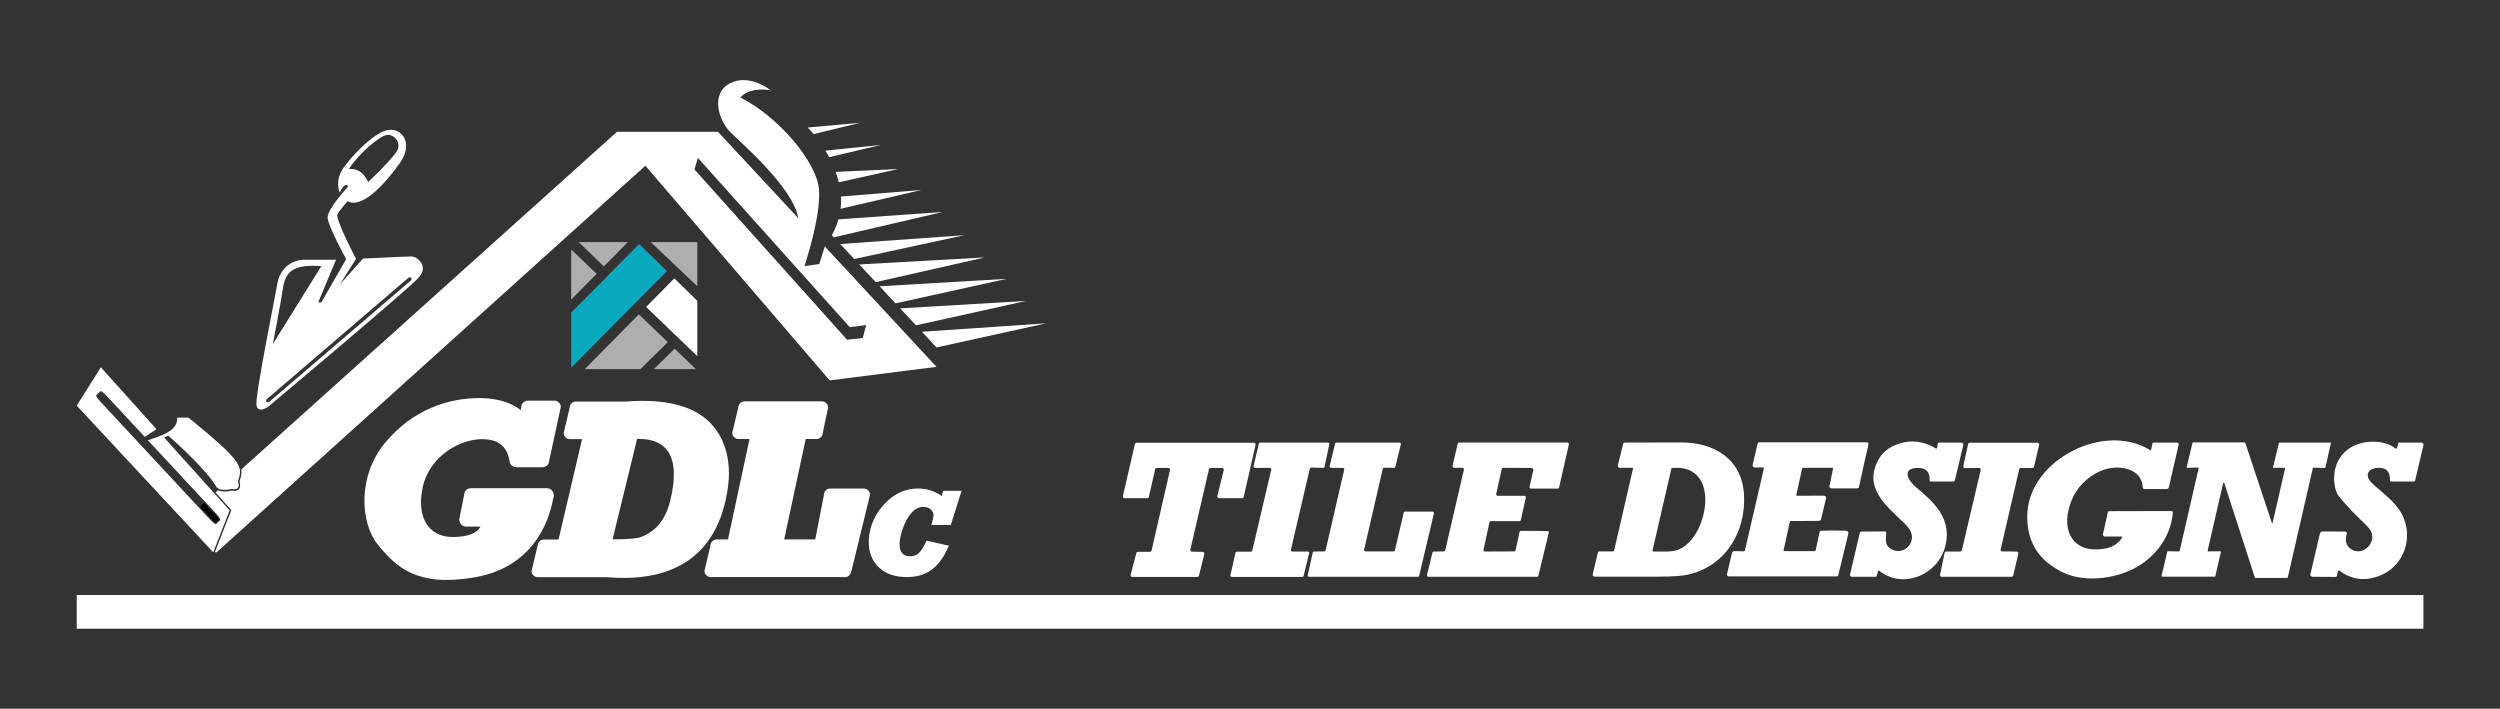
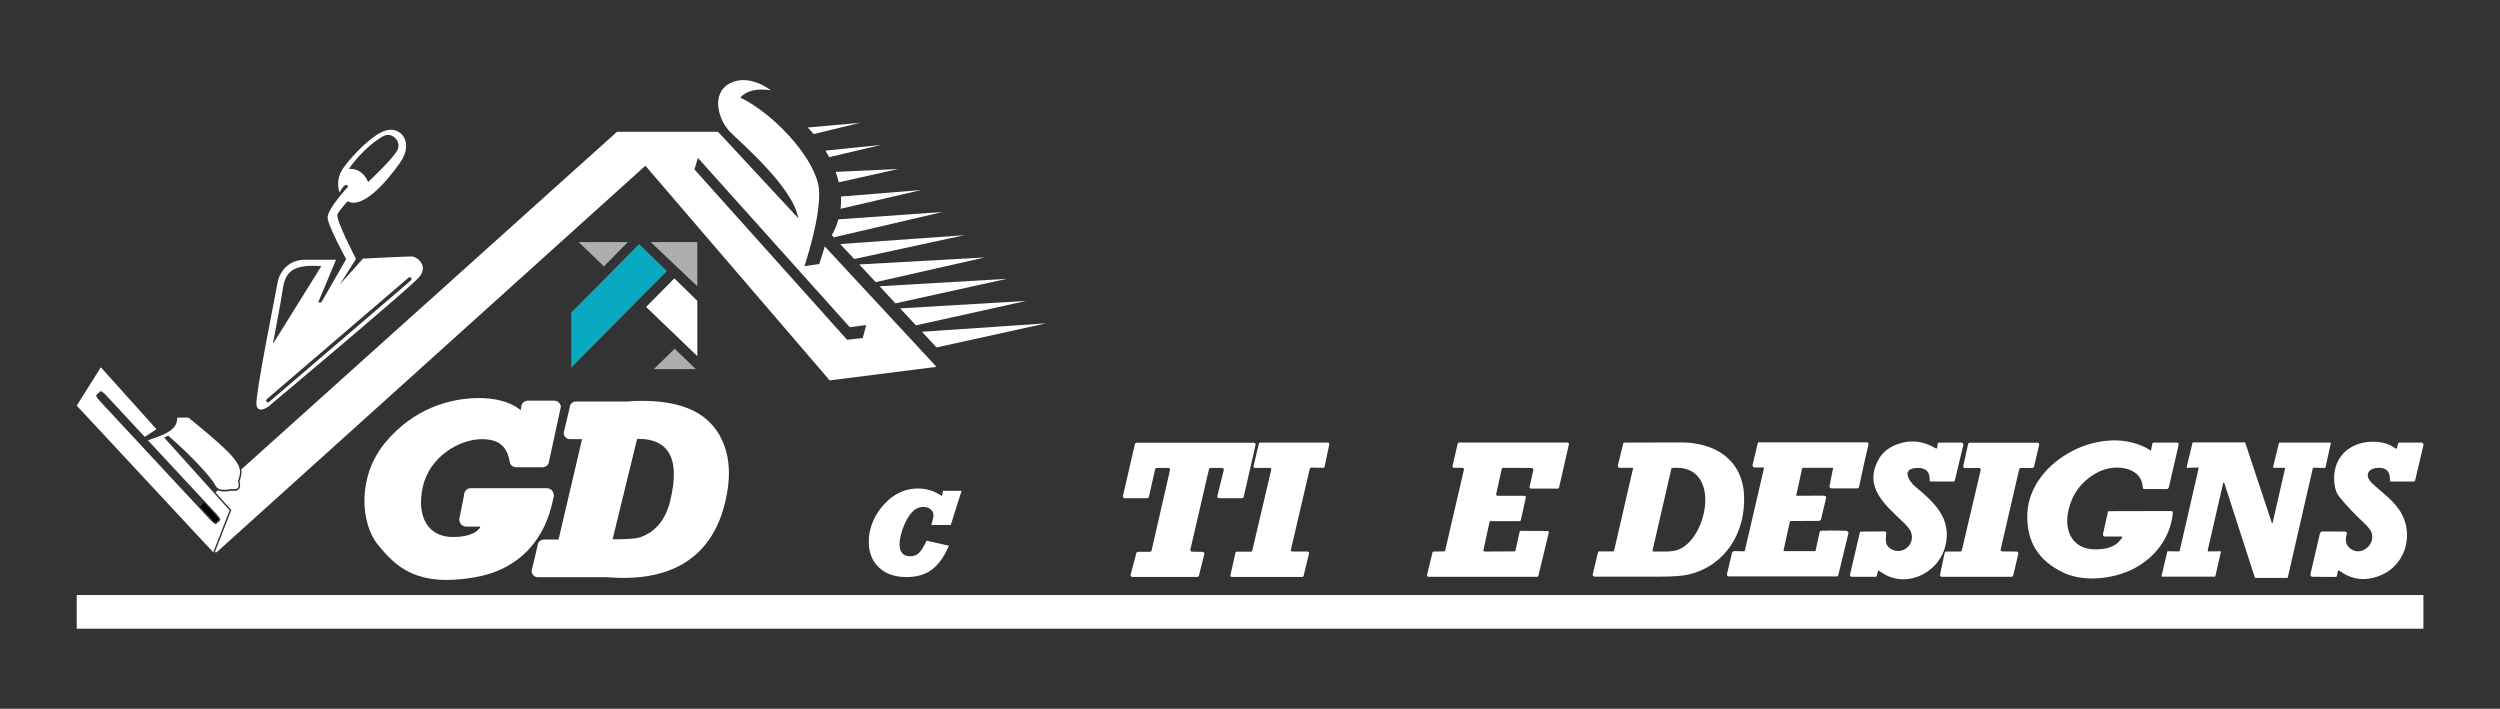
<svg xmlns="http://www.w3.org/2000/svg" id="Layer_1" x="0px" y="0px" viewBox="0 0 1752.8 496.9" style="enable-background:new 0 0 1752.8 496.9;" xml:space="preserve">
  <rect x="0" y="0" width="1752.8" height="496.9" fill="#333333" stroke="none" />
  <style type="text/css">	.st0{fill:#FFFFFF;}	.st1{fill:#AEAEAE;}	.st2{fill:#09A9BF;}</style>
  <g>
    <rect x="53.8" y="417.2" class="st0" width="1645.3" height="23.6" />
    <path class="st0" d="M161,318c-8.1-8.6-28.9-25.2-28.9-25.2h-7.8c-0.2,4.2-1.2,6.6-5.9,9.8c-1.2,0.8-3,1.7-4.9,2.5  c-1.2,0.5-2.5,1-3.8,1.5c-2.3,0.8-4.4,1.6-6,2.1l47.9,51.5c2,2.1,3.2,4.1,2.8,4.5l-2.9,2.7c-0.4,0.4-2.3-1-4.3-3.2l-76.9-82.7  c-2-2.1-3.2-4.1-2.8-4.5l2.9-2.7c0.4-0.4,2.3,1,4.3,3.2l26.8,28.8l8.2-5.4l-39-43.4l-16.9,26.9l75.2,80.8l20.5,22l11.5-29.4  l-45.9-51l2.8-1.4c18.3,15.9,31.1,30.6,33.3,35.2c2.2,4.6,11,2.2,11,2.2c7.6,1.5,4.6-5.4,4.6-5.4C169.5,330.3,169,326.6,161,318z" />
    <path d="M151.2,366.3l2.2-2.1c-0.3-0.6-1-1.7-2.5-3.3l-7.7-8.3l-2.9,2.6l7.8,8.4C149.5,365.2,150.6,366,151.2,366.3z" />
    <path class="st0" d="M578.3,172.8l-3.9,12.3l-10.4,1.5c0,0,2.6-7.7,5.2-17.9c0.4-1.4,0.7-2.9,1.1-4.4c2.5-10.5,4.6-22.6,3.9-31.5  c-1.5-19.3-28.9-51.4-55.1-64.4c0,0,5.1-7.6,21.3-5.1c0,0-14.9-12-28.6-4.9c-13.7,7.1-8.1,25.7,0,34c7,7.2,44.3,38.8,47.9,60.6  l-56.3-60.6h-70.8L169.2,329.1c0.4,2.6-0.1,5.2-1.3,8.4c0.3,1,1,3.3-0.1,5c-0.7,1.1-2,1.7-3.7,1.7c0,0,0,0,0,0  c-0.6,0-1.2-0.1-1.9-0.2c-0.7,0.2-2.7,0.6-4.9,0.6c-1.9,0-3.4-0.3-4.4-0.9l-1.8,1.6l11.1,12.3l-11.6,29.6h1.3l300.6-271  l129.2,150.5l74.9-9.5L578.3,172.8z M593.9,238.2L486.9,118.8l2.4-8.1l106.5,118.7l11.5-1.5l-2.4,9.1L593.9,238.2z" />
    <polygon class="st0" points="616.7,200.7 627.8,212.7 705.8,195.5  " />
    <polygon class="st0" points="602.4,185.4 614,197.8 690.4,180.5  " />
    <polygon class="st0" points="631.1,216.2 642.2,228.1 719.4,211  " />
    <polygon class="st0" points="733.4,226.7 646.4,232.6 656.6,243.6  " />
    <polygon class="st0" points="589.1,171.1 598.9,181.6 676.1,164.9  " />
    <path class="st0" d="M566.3,89.4L566.3,89.4c0,0,1.7,1.7,4.2,4.6l32.5-7.9L566.3,89.4z" />
    <path class="st0" d="M585.9,120.5c0.8,2.4,1.6,4.8,2.2,7.3l41.7-9.3L585.9,120.5z" />
    <path class="st0" d="M589.6,137.8c0.2,2.8,0.1,5.7-0.3,8.6l56.7-13.2L589.6,137.8z" />
    <path class="st0" d="M578.7,105.6c0.9,1.4,1.8,3,2.6,4.6l36.4-8.6L578.7,105.6z" />
    <path class="st0" d="M661,148.6l-73.2,5.2c-1,3.7-2.5,7.4-4.6,11.1l0,0l1.4,1.5L661,148.6z" />
    <path class="st0" d="M288.5,179.8c-3.9,0-34,1.5-34,1.5l-16.2,18.1l11.3-17.9c0,0-14.7-28.1-13-31.3c1.7-3.2,7.1-9.1,7.1-9.1  c10.3,5.6,26.7-12.7,36.7-26.9c10-14.2,1-25-8.8-23c-9.8,2-25.2,18.4-31.1,26.9c-5.9,8.6-2.4,16.9-2.4,16.9c4.3-8.5,6-4.2,6-4.2  s-14.9,15.9-14.4,22c0.5,6.1,13,28.9,13,28.9l-17.4,30.3h-2.2l12.5-29.9c0,0-10.8,0-21.8,0c-11,0-17.9,7.8-19.3,16.6  c-1.5,8.8-15.7,78.6-14.7,85.2c1,6.6,8.3,1.2,8.3,1.2s98.1-82.2,105.5-90.5C300.9,186.4,292.4,179.8,288.5,179.8z M271.3,94.6  c4.6-0.5,9.3,4.2,7.8,9.5c-1.5,5.4-21,23.5-21,23.5c-4.7-10.8-13.5-9.1-13.5-9.1C252.2,106.8,266.7,95.1,271.3,94.6z M198.4,202  c1.7-11.3,6.9-16.9,26.9-15.4l-34,54.6C191.3,241.2,196.7,213.3,198.4,202z M288.1,196.6l-99.4,85.2c-0.2,0.2-0.5,0.3-0.8,0.3  c-0.4,0-0.7-0.2-1-0.4c-0.5-0.5-0.4-1.3,0.1-1.8l99.4-85.2c0.5-0.5,1.4-0.4,1.8,0.1C288.7,195.4,288.6,196.2,288.1,196.6z" />
-     <polygon class="st1" points="400.5,174.9 400.5,210 418.3,192  " />
-     <polygon class="st1" points="447.9,220.4 410,258.8 449,258.8 468.2,239.9  " />
    <polygon class="st1" points="440.2,169.7 405.7,169.7 423.4,186.8  " />
    <polygon class="st1" points="488.9,169.7 456.2,169.7 488.9,200.7  " />
    <polygon class="st0" points="453,215.2 488.9,249.7 488.9,210.9 472.8,195.2  " />
    <polygon class="st1" points="458.4,258.8 487.9,258.8 473,244.5  " />
    <polygon class="st2" points="448.1,171.1 428.1,191.3 423,196.5 400.5,219.1 400.5,257.8 442.6,215.3 447.7,210.1 467.6,190.1  " />
    <path class="st0" d="M388.2,346.5L388.2,346.5c-0.4-2.4-2.3-4.2-4.6-4.2h-53.7c-2.6,0-4.6,2.3-4.6,5.2L322,364  c0,2.9,2.1,5.2,4.6,5.2h10.2c0,0-2.2,7.3-19.4,7.3c-17.2,0-25.7-14.2-20.9-35.4s25.9-33.2,41.4-33.2c15.5,0,18,9.1,19.4,15.3  c0,2.4,2.1,4.4,4.7,4.4h18.3c2.6,0,4.7-2,4.7-4.4l8.2-37.9c0-2.4-2.1-4.4-4.7-4.4h-18.3c-2.6,0-4.7,2-4.7,4.4l-0.5,2.3  c0,0-8.4-8.5-29.1-8.5c-20.7,0-46.1,7.5-65.8,31.2c-19.7,23.7-17.5,56.6-5,71.8c12.5,15.2,26.9,29.7,67.6,22.7  c27.4-4.7,41.8-20.6,49.2-36.4l2.2-5.2c1.7-4.7,2.9-9.2,3.7-13.3l0.6-2.2C388.3,347.1,388.3,346.8,388.2,346.5  C388.2,346.5,388.2,346.5,388.2,346.5z" />
-     <path class="st0" d="M605.6,342.5h-23.5c-2.4,0-4.4,2-4.4,4.4l-6.1,31.3h-21.8l15.1-70.4h1.4h6.2c2.4,0,4.4-2,4.4-4.4l3.7-17.6  c0-2.4-2-4.4-4.4-4.4h-6.2h-41.9H522c-2.4,0-4.4,2-4.4,4.4l-4.2,17.6c0,2.4,2,4.4,4.4,4.4h6.2h1.5l-15.1,70.4h-1.7h-6.2  c-2.4,0-4.4,2-4.4,4.4l-4.2,17.6c0,2.4,2,4.4,4.4,4.4h6.2h64.6h17.3h6.2c2.4,0,3.7-1.8,4.4-4.4l13-53.3  C610,344.5,608,342.5,605.6,342.5z" />
    <path class="st0" d="M485.6,287.7c-19.1-9.2-45.6-6.2-45.6-6.2h-30h-6.2c-2.4,0-4.4,2-4.4,4.4l-4.2,17.6c0,2.4,2,4.4,4.4,4.4h6.2  h2.3l-16.5,70.4h-4.1h-6.2c-2.4,0-4.4,2-4.4,4.4l-4.2,17.6c0,2.4,2,4.4,4.4,4.4h6.2h42.4c69.4,5.8,81.8-40.6,84.8-64.1  C513.5,317,504.7,296.8,485.6,287.7z M469.8,351.5c-3.6,14.6-11.6,21.5-19.6,24.7c-0.2,0.1-0.4,0.1-0.6,0.2c-0.3,0.1-0.6,0.2-1,0.4  c-4.2,1.2-13.7,1.3-15.7,1.3h-3.4l17.2-70.4h1.5C465.6,307.9,478.2,317.8,469.8,351.5z" />
    <g>
      <path class="st0" d="M1508.2,315.4l0.9-4.5c0.1-0.4,0.3-0.6,0.8-0.6l16.4,0c0.8,0,1.3,0.7,1.2,1.5l-6.9,29.9   c-0.2,0.7-0.8,1.2-1.6,1.2h-15.5c-0.6,0-1.1-0.4-1.1-1c-0.4-6.3-3.7-10.6-10-12.8c-7.3-2.5-16.1-1.2-22.9,2.7   c-10.6,6.1-17.1,15.2-19.5,27.1c-2.9,14.1,3.7,26.7,19.8,26.3c7.6-0.2,13.7-1.8,18-8.1c0.3-0.4,0-0.9-0.5-0.9h-11.6   c-0.8,0-1.4-0.8-1.3-1.6l3.5-15.6c0.1-0.4,0.3-0.6,0.8-0.6l43.4-0.1c1,0,1.4,0.5,1.3,1.4c-1.7,19.1-15.2,34.7-33,41.5   c-13.3,5.1-30.8,6.5-44.1,0.1c-17.4-8.4-25.7-22.1-24.9-41.3c1.7-37.7,53.9-64.4,86.1-44.4C1507.8,316,1508.1,315.9,1508.2,315.4z   " />
      <path class="st0" d="M1358.2,313.9l0.4-3c0.1-0.4,0.3-0.6,0.7-0.6h15.8c1,0,1.6,0.9,1.4,1.8l-5.9,24.7c-0.1,0.5-0.5,0.8-1,0.8   l-16,0c-0.4,0-0.8-0.4-0.7-0.8c0.3-6.3-2.9-9.2-9.6-8.7c-10.4,0.8-4.8,9.5-0.2,13.3c13.2,10.9,25.6,22.4,20.8,41.5   c-5,19.9-29.4,30.7-46.3,17.3c-0.3-0.2-0.8-0.1-0.9,0.3l-0.9,3.3c-0.1,0.4-0.4,0.6-0.8,0.6l-16.6,0c-0.9,0-1.5-0.8-1.3-1.6   l6.9-29.5c0.1-0.4,0.3-0.6,0.8-0.6l16.8-0.1c0.5,0,0.9,0.4,0.9,0.9c-0.1,4-1.4,8.1,2.6,10.9c8.1,5.8,18.2-2.5,14.7-11.4   c-0.7-1.8-2.5-4.1-5.2-6.7c-12.9-12.3-27.9-24.5-17.8-43.6c2.9-5.5,7.6-9.3,14.2-11.5c8.9-3,17.7-2,26.3,3.2   C1357.8,314.6,1358.1,314.4,1358.2,313.9z" />
      <path class="st0" d="M1639.1,400.5l-0.6,3.2c-0.1,0.5-0.5,0.8-1,0.8l-16.1-0.1c-1,0-1.8-0.9-1.5-1.9l6.6-28.3   c0.2-1,1.1-1.7,2.1-1.6l15.7,0.1c0.8,0,1.3,0.8,1.1,1.5c-1.4,4.4-0.7,7.8,2.2,10.2c7.6,6.4,18.4-2.7,15-11.3   c-0.6-1.6-2.3-3.7-4.9-6.2c-6.9-6.5-12.6-12.5-17.1-18c-2.2-2.6-3.5-5.9-3.9-9.9c-1.6-14.3,6.1-25.6,20.1-28.6   c6.9-1.5,16.6-0.9,22.4,3.9c0.5,0.4,1.4,0.2,1.5-0.5l0.6-2.8c0.1-0.4,0.4-0.7,0.8-0.7l15.5,0c1,0,1.8,0.9,1.5,1.9l-5.8,24.6   c-0.1,0.5-0.5,0.8-1,0.8l-16,0c-0.4,0-0.8-0.4-0.7-0.8c0.3-5.9-2.2-8.8-7.6-8.8c-7.5,0-10.8,5.1-4.9,10.8c6.7,6.4,16,12.4,21,21.9   c8.4,16.2,1.4,36.9-16.5,43.3c-10,3.6-19.1,2.3-27.5-3.9C1639.6,399.9,1639.1,400.1,1639.1,400.5z" />
      <path class="st0" d="M809.9,329l-4.4,19.3c-0.1,0.6-0.6,1-1.2,1l-15.8,0c-0.8,0-1.4-0.7-1.2-1.5l8.4-36.4c0.1-0.6,0.6-1,1.2-1   l82.2,0c0.8,0,1.4,0.7,1.2,1.5l-8.3,36.4c-0.1,0.6-0.6,1-1.2,1l-16.1,0c-0.8,0-1.4-0.8-1.2-1.5l4.5-18.2c0.2-0.8-0.4-1.5-1.2-1.5   l-8,0c-0.6,0-1.1,0.4-1.2,1l-13,56.2c-0.2,0.8,0.4,1.5,1.2,1.5l7.4,0.1c0.8,0,1.4,0.8,1.2,1.5l-3.8,15.2c-0.1,0.5-0.6,0.9-1.2,0.9   h-45.5c-0.8,0-1.4-0.8-1.2-1.5l4-15.2c0.1-0.5,0.6-0.9,1.2-0.9l8.3,0c0.6,0,1.1-0.4,1.2-1l12.9-56.3c0.2-0.8-0.4-1.5-1.2-1.5l-8,0   C810.5,328,810,328.4,809.9,329z" />
      <path class="st0" d="M918.3,328.7l-13.2,56.7c-0.2,0.6,0.3,1.3,1,1.3l10.7,0c0.7,0,1.2,0.6,1,1.3l-3.8,15.7   c-0.1,0.5-0.5,0.8-1,0.8l-49.3,0c-0.7,0-1.2-0.6-1-1.3l3.5-15.6c0.1-0.5,0.5-0.8,1-0.8l9.8,0c0.5,0,0.9-0.3,1-0.8l13.3-56.7   c0.2-0.6-0.3-1.3-1-1.3l-10.4,0.1c-0.7,0-1.2-0.6-1-1.3l3.7-15.7c0.1-0.5,0.5-0.8,1-0.8H931c0.7,0,1.2,0.6,1,1.2l-3.3,15.7   c-0.1,0.5-0.5,0.8-1,0.8l-8.3-0.2C918.9,327.9,918.4,328.3,918.3,328.7z" />
-       <path class="st0" d="M941.6,328.1l-8.5-0.1c-0.6,0-1-0.6-0.9-1.1l3.9-15.9c0.1-0.4,0.5-0.7,0.9-0.7l44.3,0c0.6,0,1,0.6,0.9,1.1   l-3.9,15.9c-0.1,0.4-0.5,0.7-0.9,0.7l-7-0.1c-0.4,0-0.8,0.3-0.9,0.7l-13.1,56.9c-0.1,0.6,0.3,1.1,0.9,1.1l19.8,0   c0.4,0,0.8-0.3,0.9-0.7l6.2-26.5c0.1-0.4,0.5-0.7,0.9-0.7l19.4,0c0.6,0,1,0.5,0.9,1.1L995,403.7c-0.1,0.4-0.5,0.7-0.9,0.7h-76.3   c-0.6,0-1-0.5-0.9-1.1l3.5-15.9c0.1-0.4,0.5-0.7,0.9-0.7l7.2-0.1c0.4,0,0.8-0.3,0.9-0.7l13.1-56.8   C942.6,328.6,942.2,328.1,941.6,328.1z" />
      <path class="st0" d="M1073.8,328.1l-19.9-0.1c-0.5,0-0.9,0.3-1,0.8l-3.9,17.6c-0.1,0.6,0.3,1.2,1,1.2l18.8,0c0.6,0,1.1,0.6,1,1.2   l-3.5,15.8c-0.1,0.5-0.5,0.8-1,0.8l-20,0c-0.5,0-0.9,0.3-1,0.8l-4.2,19.3c-0.1,0.6,0.3,1.2,1,1.2l20.5-0.1c0.5,0,0.9-0.3,1-0.8   l2.8-12.8c0.1-0.5,0.5-0.8,1-0.8l18.5,0.1c0.6,0,1.1,0.6,1,1.2l-7.3,30.1c-0.1,0.4-0.5,0.8-1,0.8h-76.1c-0.6,0-1.1-0.6-1-1.2   l3.8-15.7c0.1-0.4,0.5-0.8,1-0.8l7-0.1c0.5,0,0.8-0.3,1-0.8l13.1-56.6c0.1-0.6-0.3-1.2-1-1.2l-6,0c-0.6,0-1.1-0.6-1-1.2l3.6-15.7   c0.1-0.4,0.5-0.8,1-0.8l76,0c0.6,0,1.1,0.6,1,1.2l-6.9,30.3c-0.1,0.4-0.5,0.8-1,0.8l-18.7,0c-0.6,0-1.1-0.6-1-1.2l2.7-12.1   C1074.9,328.7,1074.4,328.1,1073.8,328.1z" />
      <path class="st0" d="M1176.1,385.6c21.4-7.3,31.7-60.8-3.7-57.5c-0.4,0-0.6,0.2-0.6,0.6l-13.1,56.9c-0.2,0.7,0.1,1.1,0.9,1.1   C1164.8,386.6,1171.4,387.2,1176.1,385.6z M1144.6,328l-9,0c-0.8,0-1.5-0.8-1.3-1.6l3.8-15.5c0.1-0.4,0.3-0.6,0.8-0.6   c13.3,0,26.6-0.1,39.8-0.1c23.4,0,42.9,11.8,44.1,37.1c1.2,25.5-12.6,49-38.4,55.4c-4.4,1.1-11.6,1.6-21.6,1.6   c-14.9,0-29.9,0-44.7,0c-0.9,0-1.6-0.8-1.4-1.7l3.7-15.4c0.1-0.4,0.4-0.6,0.8-0.6l9.7,0c0.4,0,0.7-0.2,0.8-0.6l13.3-57.7   C1144.9,328.1,1144.8,328,1144.6,328" />
      <path class="st0" d="M1284.9,328l-20.8,0c-0.3,0-0.5,0.2-0.6,0.5l-4.1,18.7c-0.1,0.3,0.1,0.4,0.4,0.4l18.6-0.1   c1.6,0,2.2,0.7,1.8,2.2l-3.4,14.2c-0.2,0.9-0.8,1.3-1.7,1.3l-19.5,0.1c-0.4,0-0.6,0.2-0.7,0.5l-4.4,20c-0.1,0.4,0.1,0.6,0.5,0.6   l21.3,0c0.4,0,0.6-0.2,0.7-0.6l2.8-12.9c0.1-0.4,0.5-0.8,0.9-0.8c5.7-0.2,11.4-0.2,17.1,0c0.7,0,1.2,0.1,1.5,0.4   c0.5,0.4,0.8,0.9,0.7,1.3l-7.2,29.7c-0.1,0.4-0.4,0.6-0.8,0.6l-76,0c-0.8,0-1.3-0.7-1.2-1.5l3.5-14.8c0.2-0.9,1-1.5,1.9-1.4   l6.4,0.1c0.4,0,0.7-0.2,0.8-0.6l13.3-57.4c0.1-0.4-0.2-0.8-0.6-0.8l-5.7,0.1c-1.1,0-1.9-1-1.6-2l3.5-14.7c0.1-0.6,0.6-1,1.2-1   l75.4,0c0.6,0,1.1,0.4,1.1,1c0,0.4,0,0.9-0.2,1.5c-2.3,9.7-4.4,19.3-6.4,28.8c-0.1,0.6-0.7,1-1.3,1h-18.1c-0.8,0-1.5-0.8-1.3-1.6   l2.5-12.5C1285.4,328.2,1285.3,328,1284.9,328z" />
      <path class="st0" d="M1403.9,386.6l10,0.1c0.8,0,1.3,0.7,1.2,1.5l-3.6,15.3c-0.1,0.5-0.6,0.9-1.2,0.9l-48.9,0   c-0.8,0-1.3-0.7-1.2-1.4l3.2-15.3c0.1-0.6,0.6-1,1.2-1l9.7,0c0.6,0,1-0.4,1.2-0.9l13.2-56.2c0.2-0.8-0.4-1.5-1.2-1.5l-9.8,0.1   c-0.8,0-1.4-0.7-1.2-1.5l3.4-15.4c0.1-0.6,0.6-0.9,1.2-0.9l47.4,0c0.8,0,1.4,0.7,1.2,1.5l-3.6,15.3c-0.1,0.5-0.6,0.9-1.2,0.9l-8,0   c-0.6,0-1.1,0.4-1.2,0.9l-13,56.2C1402.5,385.9,1403.1,386.6,1403.9,386.6z" />
      <path class="st0" d="M1593.4,366.5l8.7-38c0.1-0.2-0.1-0.5-0.4-0.5l-7.6,0c-0.3,0-0.4-0.2-0.4-0.5l4.1-16.9c0-0.2,0.2-0.3,0.4-0.3   l35.6,0c0.3,0,0.4,0.2,0.4,0.5l-3.8,17c0,0.2-0.2,0.3-0.4,0.3l-8-0.2c-0.2,0-0.4,0.1-0.4,0.3l-17.6,76.7c0,0.2-0.2,0.3-0.4,0.3   h-22.3c-0.2,0-0.3-0.1-0.4-0.3l-21.4-66.2c-0.1-0.4-0.7-0.4-0.8,0l-10.9,47.4c-0.1,0.2,0.1,0.5,0.4,0.5l8.5-0.1   c0.2,0,0.4,0.2,0.4,0.5l-3.9,17c0,0.2-0.2,0.3-0.4,0.3l-36.9,0c-0.2,0-0.4-0.2-0.4-0.5l4-17c0-0.2,0.2-0.3,0.4-0.3l7.9,0.1   c0.2,0,0.3-0.1,0.4-0.3l13.3-58c0.1-0.2-0.1-0.5-0.4-0.5l-7.6,0.2c-0.3,0-0.4-0.2-0.4-0.5l4.1-17c0-0.2,0.2-0.3,0.4-0.3l36.2,0   c0.2,0,0.3,0.1,0.4,0.3l18.6,56C1592.8,366.9,1593.4,366.9,1593.4,366.5z" />
    </g>
    <g>
      <path class="st0" d="M661.2,344.1h13l-7.6,24H653c0.9-3.2,1.4-5.3,1.5-6.3c0.1-1.9-0.5-3.4-1.9-4.6c-1.3-1.2-3.1-1.8-5.3-1.8   c-3.8,0-7.1,2.1-10,6.4c-1.9,2.9-3.5,6.2-4.7,9.9c-1.2,3.7-1.9,7-1.9,9.8c0,5.7,2.5,8.5,7.4,8.5c2.5,0,4.6-0.7,6.1-2.2   c1.6-1.5,3.4-4.4,5.5-8.7l15.6,3.5c-3.3,7.7-7.3,13.3-12,16.8c-4.7,3.5-10.6,5.2-17.6,5.2c-8.1,0-14.6-2.2-19.4-6.7   c-4.8-4.5-7.2-10.5-7.2-18c0-4,0.7-8.1,2.1-12.1c1.4-4,3.5-7.8,6.2-11.3c3.5-4.5,7.4-8,11.9-10.4c4.4-2.4,9.2-3.6,14.1-3.6   c3.2,0,6.1,0.4,8.7,1.2c2.6,0.8,5.4,2.2,8.4,4.1c0-0.7,0.1-1.4,0.3-2L661.2,344.1z" />
    </g>
  </g>
</svg>